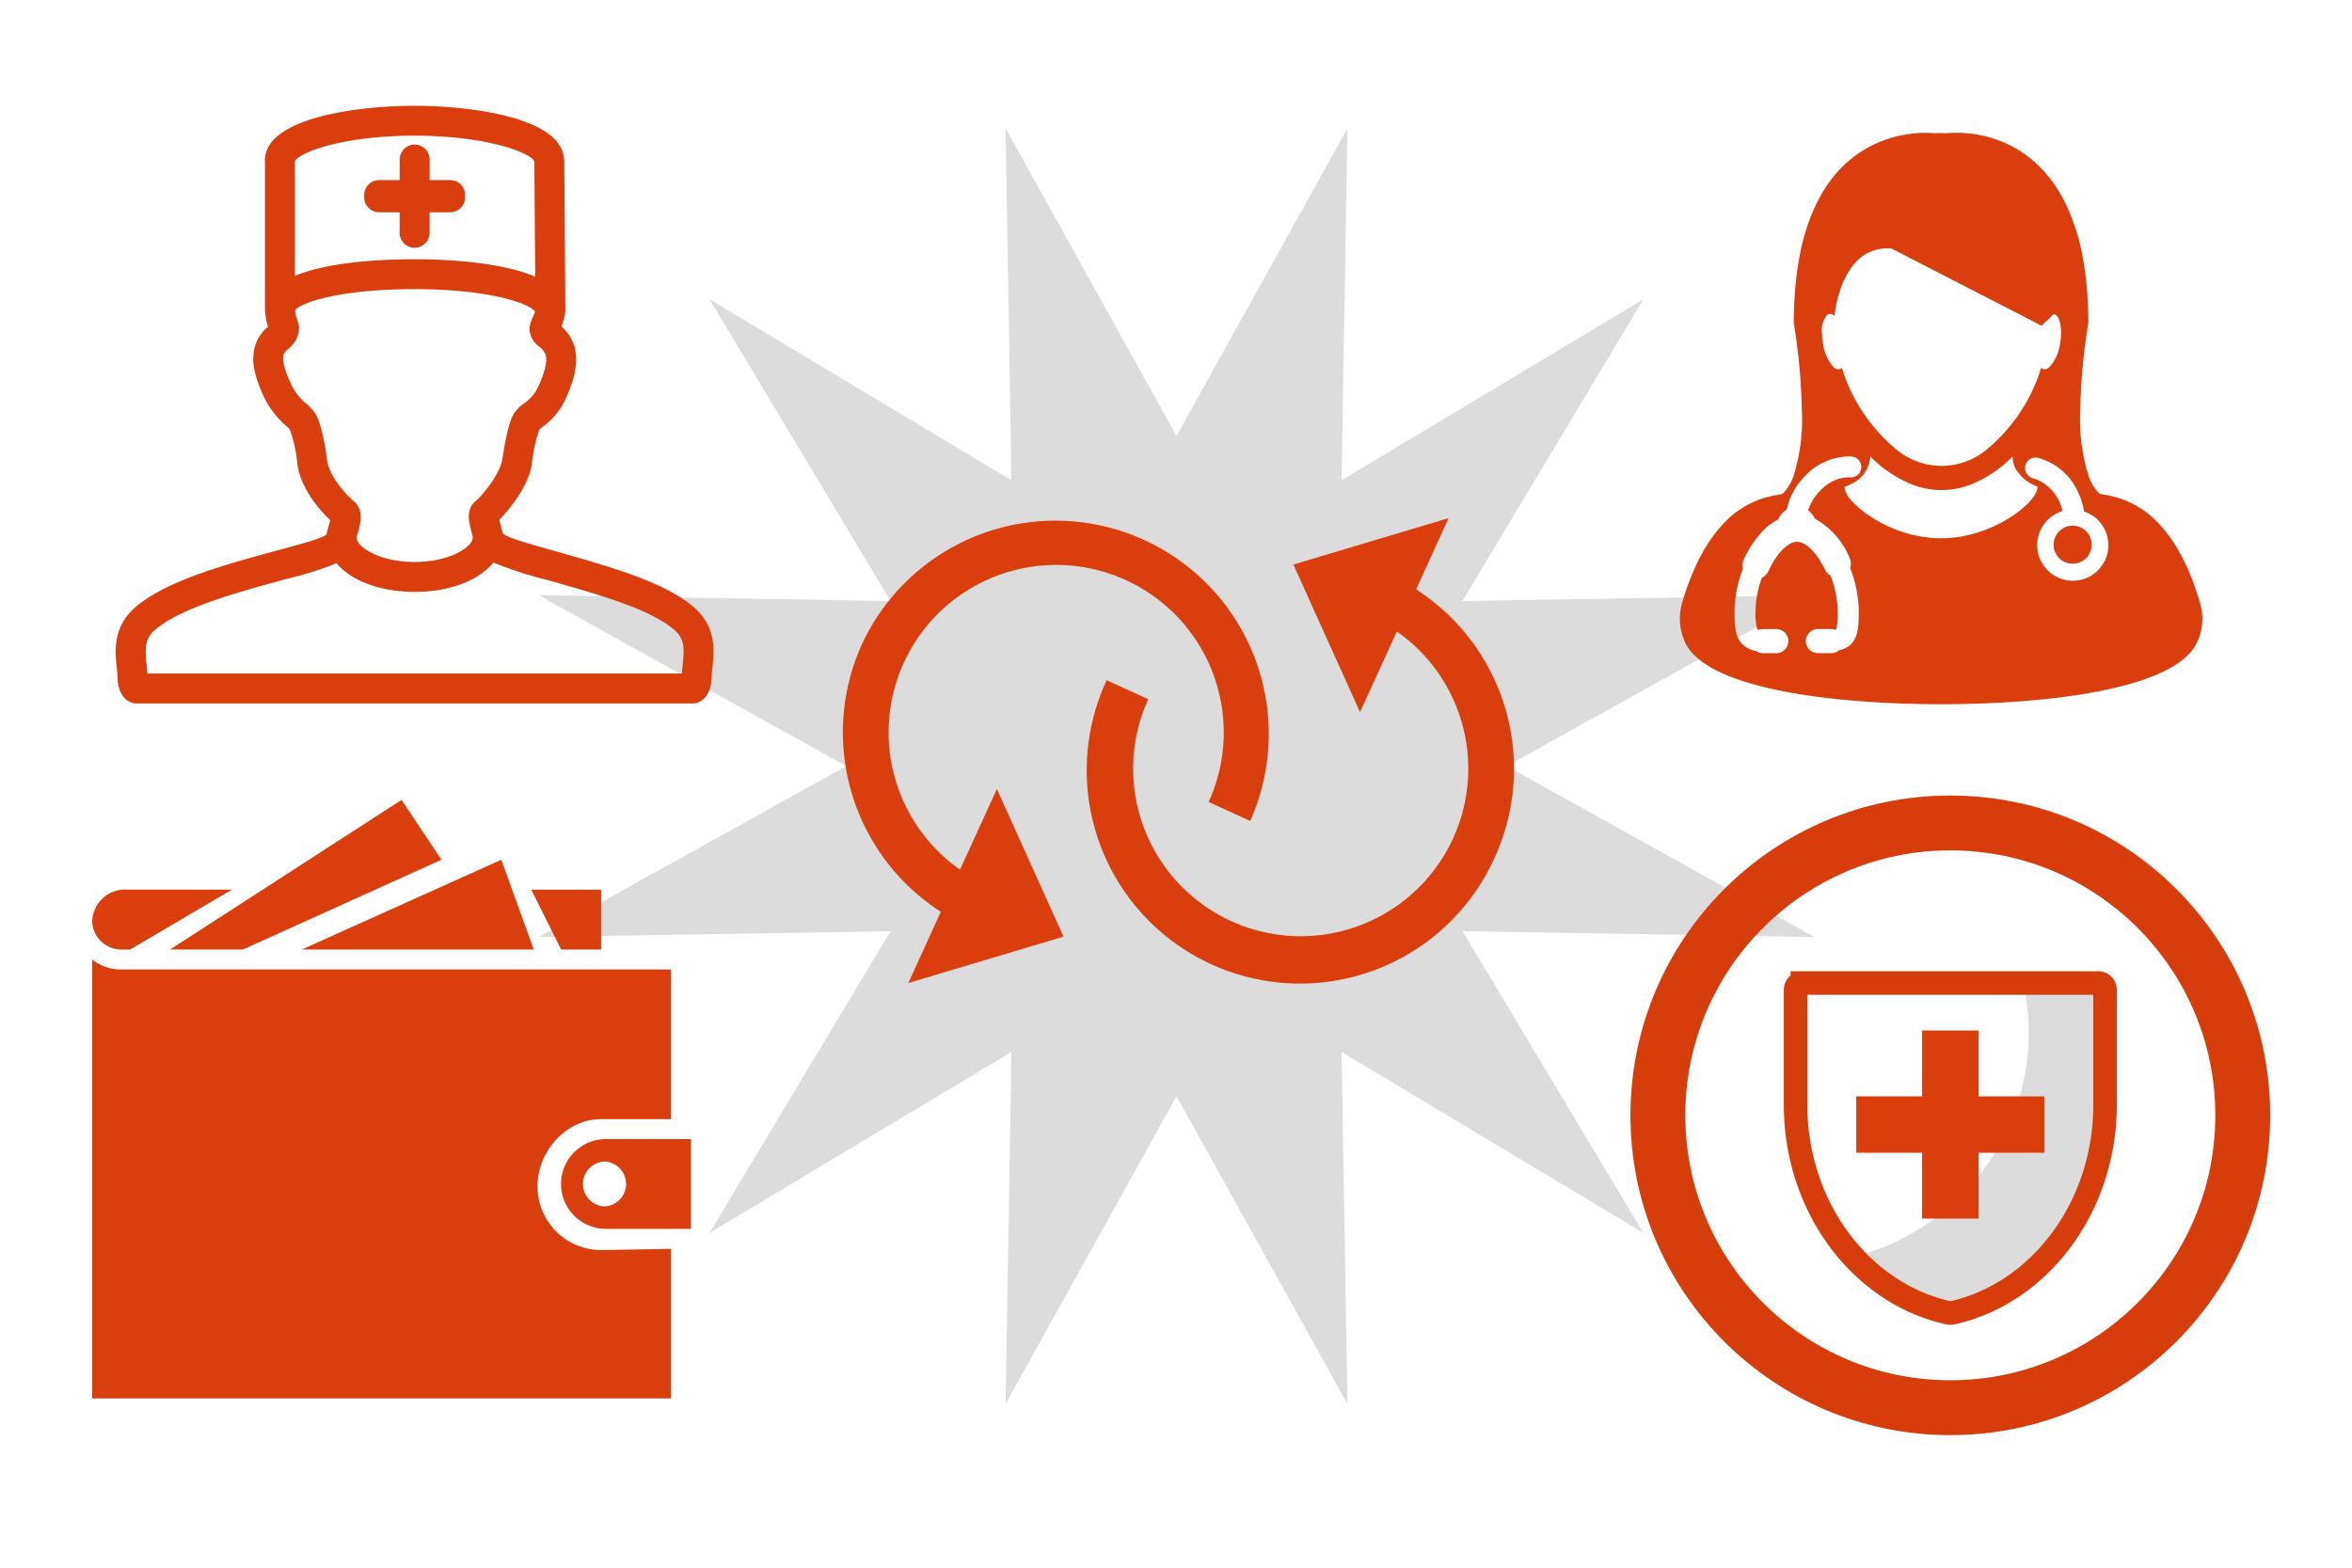
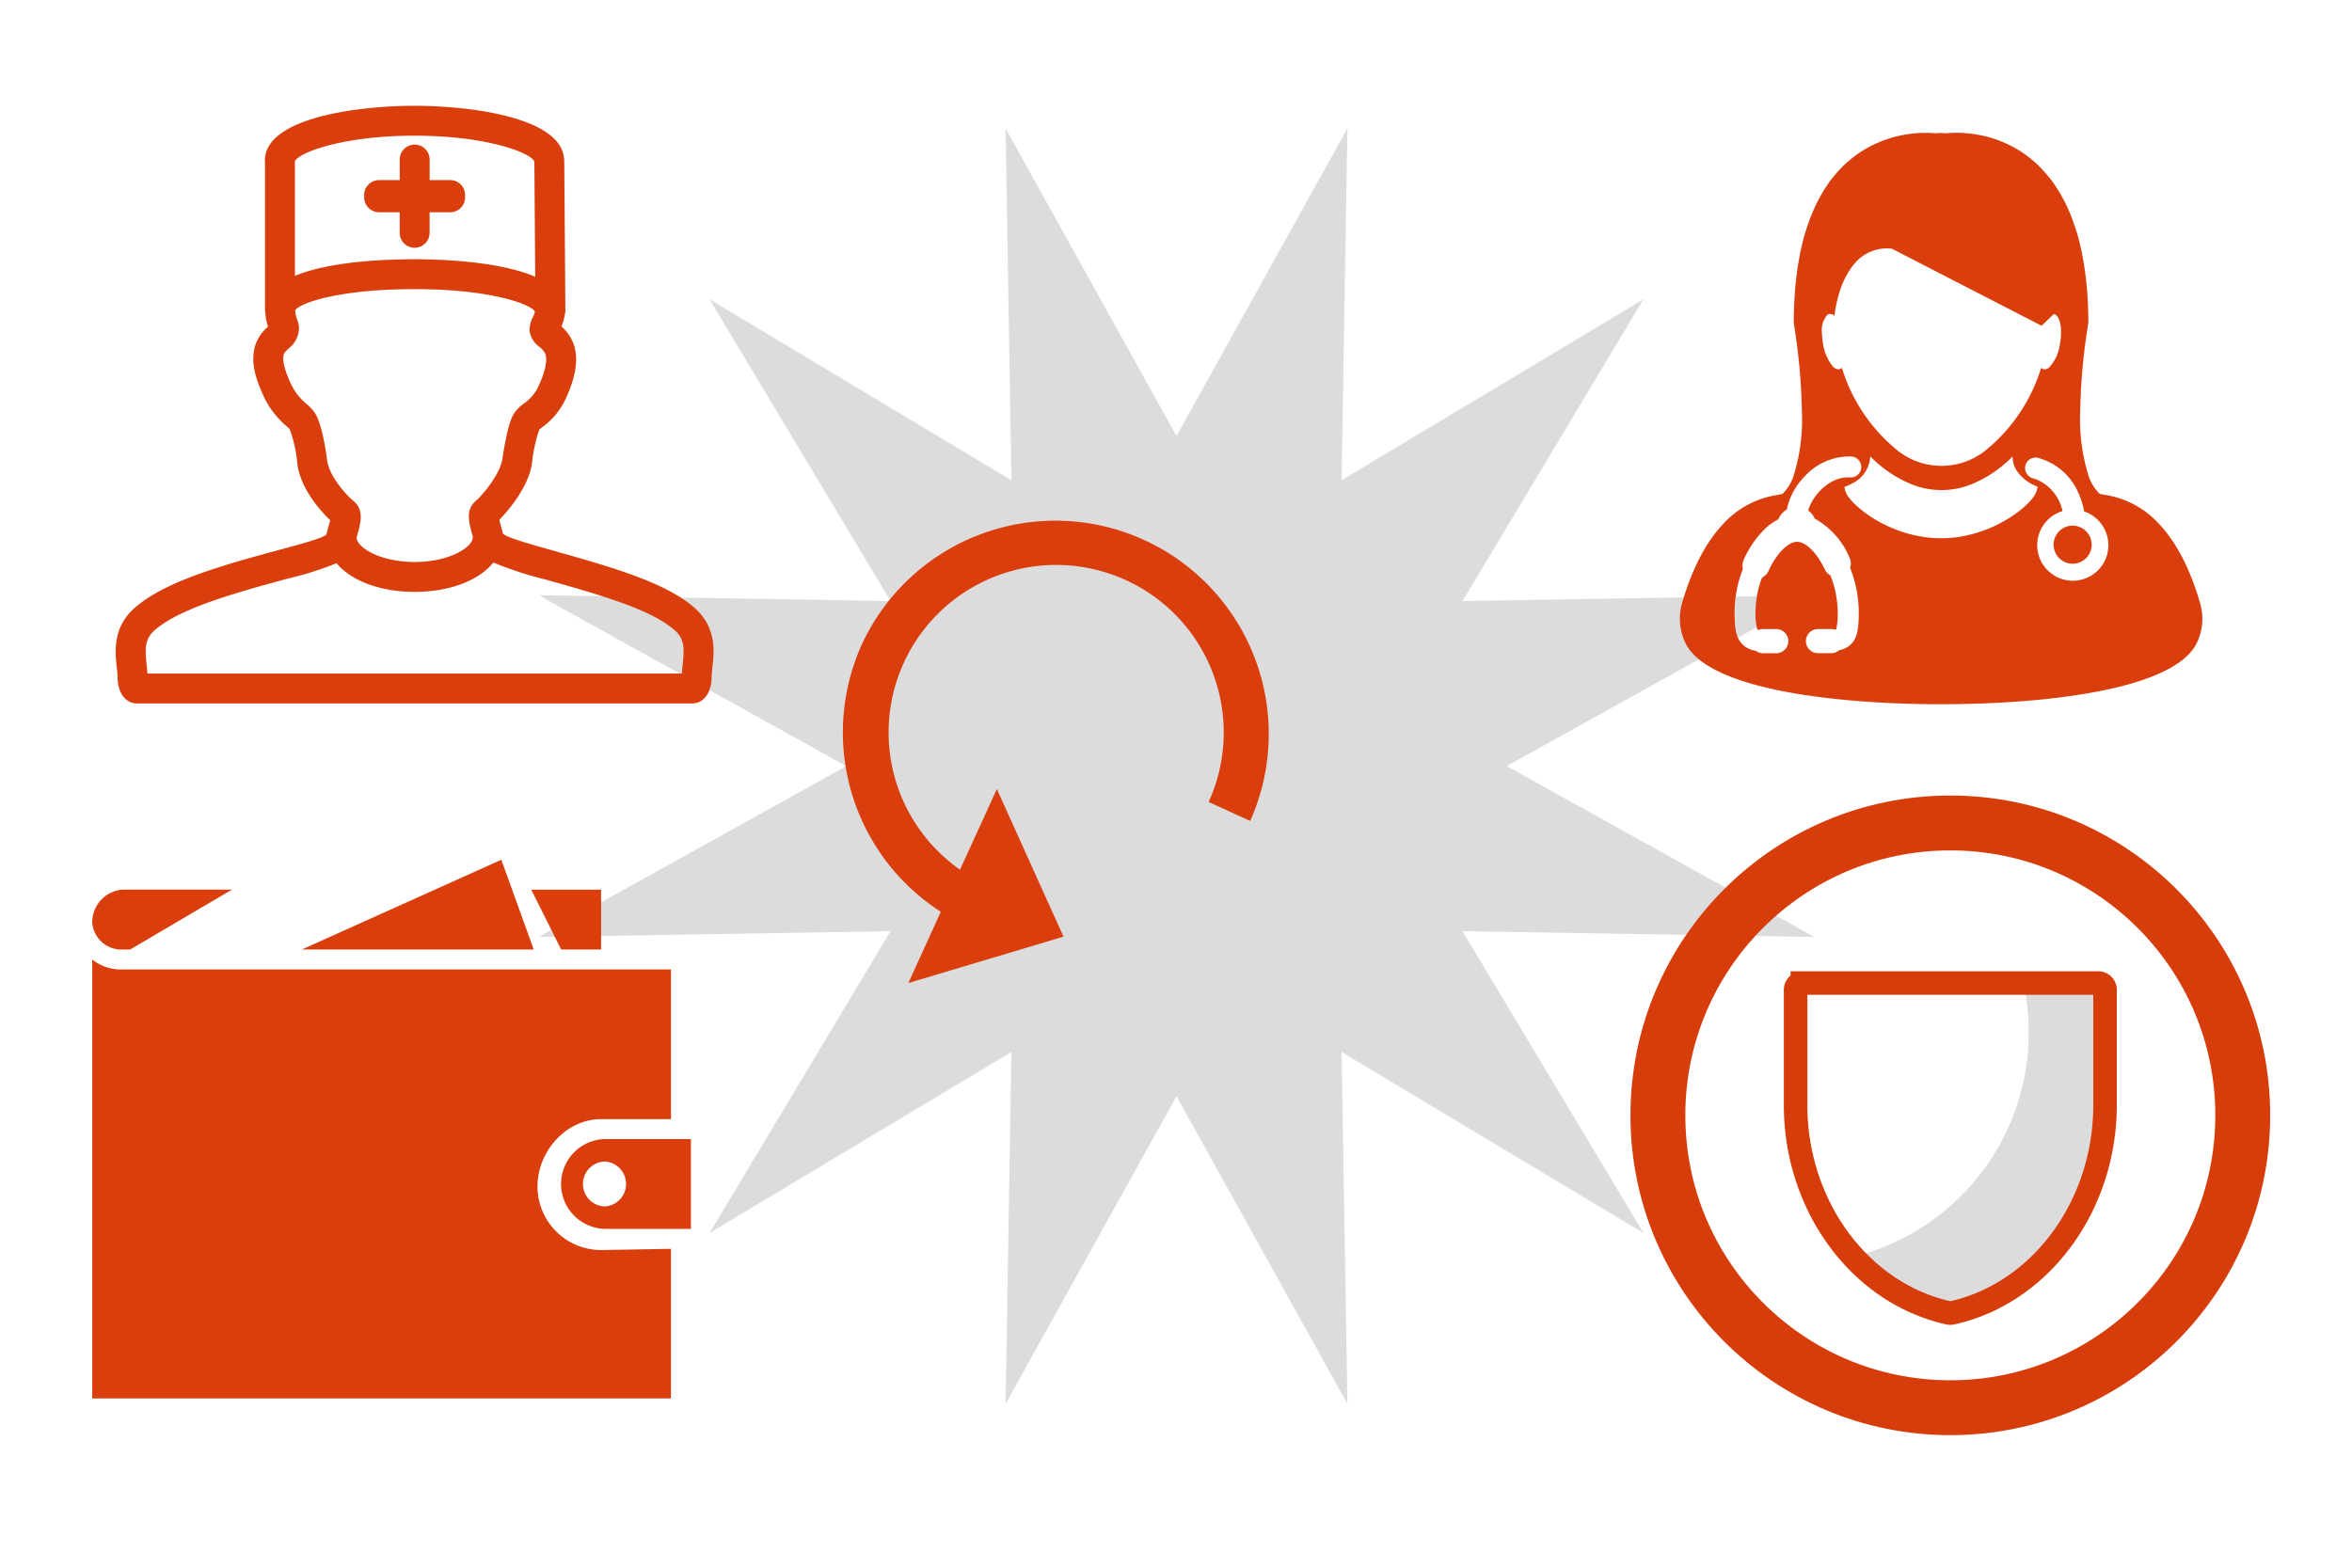
<svg xmlns="http://www.w3.org/2000/svg" viewBox="0 0 300 200">
  <title>icon-orange-If-Your-Plan-Doesn’t-Pay-Appealing-a-Reimbursement-Decision </title>
  <polygon points="150.065 55.621 171.865 16.376 171.122 61.264 209.625 38.177 186.538 76.679 231.426 75.936 192.18 97.737 231.426 119.537 186.538 118.795 209.625 157.297 171.122 134.21 171.865 179.098 150.065 139.852 128.264 179.098 129.007 134.21 90.504 157.297 113.592 118.795 68.704 119.537 107.949 97.737 68.704 75.936 113.592 76.679 90.504 38.177 129.007 61.264 128.264 16.376 150.065 55.621" fill="#dcdcdc" />
  <path d="M267.644,125.413h-9.568A29.451,29.451,0,0,1,236.4,160.329a23.462,23.462,0,0,0,12.183,7.17,1.184,1.184,0,0,0,.188.017.884.884,0,0,0,.188-.017C260.282,165,268.5,153.843,268.5,140.978v-14.7A.86.86,0,0,0,267.644,125.413Z" fill="#dcdcdc" />
-   <polygon points="252.365 131.467 245.168 131.467 245.168 139.866 236.769 139.866 236.769 147.063 245.168 147.063 245.168 155.462 252.365 155.462 252.365 147.063 260.764 147.063 260.764 139.866 252.365 139.866 252.365 131.467" fill="#da3e0d" />
  <path d="M229.888,125.413a.86.86,0,0,0-.858.866v14.7c0,12.866,8.217,24.023,19.548,26.521a1.184,1.184,0,0,0,.188.017.886.886,0,0,0,.188-.017C260.282,165,268.5,153.843,268.5,140.978v-14.7a.86.86,0,0,0-.858-.866H229.888Z" fill="none" stroke="#d63d0a" stroke-miterlimit="10" stroke-width="3" />
  <circle cx="248.766" cy="142.291" r="37.3" fill="none" stroke="#d63d0a" stroke-miterlimit="10" stroke-width="7" />
  <g>
    <path d="M280.127,82.179a7.1,7.1,0,0,0,.756-3.912,9.068,9.068,0,0,0-.271-1.356c-1.429-4.921-3.317-8.036-5.192-10.034a11.732,11.732,0,0,0-7.071-3.765c-.177-.038-.353-.078-.531-.109a5.81,5.81,0,0,1-1.371-2.148,24.13,24.13,0,0,1-1.112-8.474,77.317,77.317,0,0,1,1.036-11.188v0c0-.778-.019-1.525-.048-2.256-.01-.231-.025-.451-.036-.677-.027-.493-.055-.979-.1-1.451-.022-.249-.046-.489-.07-.732-.043-.435-.095-.859-.152-1.273-.03-.232-.06-.465-.095-.692-.063-.424-.134-.838-.209-1.242-.038-.185-.068-.377-.1-.561-.114-.551-.236-1.087-.367-1.6a.532.532,0,0,1-.016-.06c-.141-.539-.291-1.05-.453-1.544-.052-.147-.1-.288-.152-.43-.111-.34-.236-.675-.36-1-.062-.161-.126-.321-.191-.475-.118-.291-.249-.574-.377-.848-.068-.151-.136-.3-.207-.445q-.211-.415-.424-.8c-.068-.121-.134-.245-.2-.362-.191-.332-.4-.655-.6-.961-.019-.03-.036-.063-.06-.095-.228-.337-.462-.657-.7-.957-.07-.088-.141-.171-.214-.254-.171-.211-.34-.415-.516-.609-.092-.1-.181-.188-.271-.287-.16-.173-.324-.337-.49-.5-.092-.09-.182-.177-.274-.261-.174-.158-.347-.305-.522-.453-.085-.071-.171-.144-.254-.211-.221-.174-.445-.342-.671-.5-.035-.028-.075-.058-.108-.083-.261-.182-.526-.35-.791-.508-.076-.045-.153-.085-.228-.128-.188-.111-.378-.214-.56-.307-.1-.052-.194-.1-.291-.146-.171-.083-.335-.161-.5-.236-.1-.043-.194-.084-.292-.125-.171-.073-.337-.136-.509-.2l-.261-.1c-.2-.071-.4-.136-.59-.194-.053-.016-.111-.036-.161-.051-.245-.073-.483-.136-.717-.194-.079-.019-.151-.033-.226-.049-.16-.036-.32-.075-.473-.1-.09-.017-.181-.035-.266-.049-.136-.025-.272-.048-.4-.068-.09-.015-.177-.027-.258-.036-.126-.017-.254-.033-.378-.046-.084-.008-.161-.019-.237-.027-.13-.011-.254-.023-.378-.032-.065,0-.128-.011-.185-.015-.173-.011-.33-.015-.486-.022-.071,0-.133,0-.2,0l-.232,0c-.38,0-.684.015-.9.033a.484.484,0,0,0-.073,0c-.078,0-.139.011-.184.016a.351.351,0,0,0-.049.006.494.494,0,0,0-.068.006c-.221-.015-.441-.023-.658-.032s-.435.017-.658.028L246.856,17l-.048,0c-.043,0-.109-.011-.184-.017l-.073,0c-.214-.019-.516-.034-.9-.034h-.242c-.066,0-.123,0-.191,0-.155,0-.321.013-.492.022l-.161.013c-.128.008-.261.019-.4.035-.073,0-.147.015-.219.023-.131.015-.262.032-.4.049l-.239.035c-.144.022-.287.046-.435.075l-.236.041c-.173.035-.342.075-.522.113-.06.015-.117.028-.182.041-.242.057-.488.121-.734.2-.04.01-.079.025-.12.036-.206.065-.416.133-.628.207-.081.028-.163.06-.245.092-.177.066-.353.136-.531.211-.09.036-.182.076-.271.117-.177.075-.353.161-.531.247-.088.043-.179.085-.267.133-.194.1-.4.212-.593.327-.065.04-.133.073-.2.114-.266.16-.533.329-.8.514-.025.017-.049.036-.073.053q-.356.249-.707.528c-.079.062-.158.13-.237.193-.182.151-.36.307-.539.468-.09.084-.179.169-.266.252-.173.163-.339.334-.506.511-.085.09-.171.181-.254.272-.181.2-.357.41-.533.624-.065.081-.13.155-.194.239-.241.3-.475.624-.7.963-.017.025-.032.053-.048.076-.209.312-.408.639-.612.981-.065.113-.125.234-.191.352-.144.264-.289.535-.428.815-.071.144-.138.289-.206.438-.128.279-.254.565-.381.859-.062.155-.128.309-.188.467-.126.326-.249.664-.365,1.011-.046.141-.1.274-.143.418-.163.5-.317,1.011-.457,1.549,0,.02-.011.045-.015.065-.131.513-.256,1.047-.365,1.6-.035.182-.066.372-.1.554-.075.4-.147.821-.212,1.246-.035.224-.063.457-.095.688-.055.415-.108.838-.147,1.276-.027.244-.049.484-.071.734-.038.468-.073.954-.1,1.446-.013.228-.028.448-.036.682-.03.729-.049,1.477-.049,2.254v0a77.482,77.482,0,0,1,1.036,11.188,23.978,23.978,0,0,1-1.11,8.477,5.786,5.786,0,0,1-1.371,2.143c-.184.035-.356.073-.528.114a11.726,11.726,0,0,0-7.072,3.762c-1.876,2-3.765,5.12-5.195,10.037a7.163,7.163,0,0,0,.5,5.258c3.1,5.855,19.377,7.654,32.538,7.654S277.033,88.035,280.127,82.179ZM265.086,62.853a9.18,9.18,0,0,1,.748,2.393,4.283,4.283,0,0,1,.654.282,4.538,4.538,0,1,1-3.415-.322,5.605,5.605,0,0,0-3.351-4.051l-.443-.146a1.137,1.137,0,0,1-.119-.039l-.144-.048.009-.026a1.332,1.332,0,0,1,.82-2.5l.007-.02.095.031a1.322,1.322,0,0,1,.313.1l.3.1A7.776,7.776,0,0,1,265.086,62.853ZM233.069,40.175a.655.655,0,0,1,.267-.114.836.836,0,0,1,.661.223.386.386,0,0,1,0-.049,15.64,15.64,0,0,1,.461-2.38c0-.013.007-.025.011-.039.046-.165.1-.335.151-.509a10.826,10.826,0,0,1,1.652-3.339c.068-.088.14-.174.212-.258.023-.029.047-.059.071-.087a5.355,5.355,0,0,1,4.755-1.894l19.1,9.83,1.552-1.494a.638.638,0,0,1,.153.049c.506.24.8,1.193.775,2.418a8.289,8.289,0,0,1-.133,1.3,5.5,5.5,0,0,1-1.364,3.027.876.876,0,0,1-.692.247.676.676,0,0,1-.35-.182,21.732,21.732,0,0,1-6.78,10.282,9.008,9.008,0,0,1-11.889-.028,21.732,21.732,0,0,1-6.747-10.254.7.7,0,0,1-.347.182.945.945,0,0,1-.8-.352,5.85,5.85,0,0,1-1.259-2.923,8.288,8.288,0,0,1-.13-1.234A3.059,3.059,0,0,1,233.069,40.175Zm1.481,42.8a1.522,1.522,0,0,1-.978.353h-1.691a1.54,1.54,0,0,1-1.538-1.538l0-.06a1.548,1.548,0,0,1,1.536-1.478h1.691a1.51,1.51,0,0,1,.505.087.45.45,0,0,0,.135-.053,8.933,8.933,0,0,0,.188-2.391,12.891,12.891,0,0,0-.927-4.482,1.726,1.726,0,0,1-.706-.756c-1.026-2.147-2.42-3.534-3.553-3.534-1.159,0-2.623,1.5-3.643,3.729a1.747,1.747,0,0,1-.82.836,12.556,12.556,0,0,0-.827,4.206,8.316,8.316,0,0,0,.215,2.4.858.858,0,0,0,.185.062,1.54,1.54,0,0,1,.551-.1h1.694a1.54,1.54,0,0,1,1.529,1.383l.009.1a1.554,1.554,0,0,1-1.537,1.6h-1.694a1.524,1.524,0,0,1-.928-.317,2.925,2.925,0,0,1-2.082-1.3c-.523-.84-.619-1.943-.619-3.814a15.451,15.451,0,0,1,1.067-5.337,1.706,1.706,0,0,1,.1-1.153,12.834,12.834,0,0,1,2.637-3.882,7.3,7.3,0,0,1,1.772-1.276,2.72,2.72,0,0,1,1.093-1.265,8.414,8.414,0,0,1,2.2-4.139,7.777,7.777,0,0,1,5.627-2.621h.4v.009a1.335,1.335,0,0,1,0,2.666V60.9H236.1l-.023,0-.023,0h-.306c-2.509,0-4.587,2.377-5.112,4.222a2.693,2.693,0,0,1,.844,1.051,10.057,10.057,0,0,1,4.429,4.982,1.733,1.733,0,0,1,.078,1.3,15.684,15.684,0,0,1,1.1,5.435C237.081,80.213,237.081,82.409,234.55,82.973Zm1.327-19.441a2.886,2.886,0,0,1-.624-1.413v0c.081-.03.267-.095.518-.209a3.5,3.5,0,0,0,.327-.163,4.081,4.081,0,0,0,2.457-3.525h0a15.737,15.737,0,0,0,5.179,3.525,10.238,10.238,0,0,0,7.808,0,15.674,15.674,0,0,0,5.137-3.482l.033.017a3.38,3.38,0,0,0,.42,1.6,5.393,5.393,0,0,0,2.765,2.2.127.127,0,0,1,0,.04,2.868,2.868,0,0,1-.624,1.413c-1.642,2.1-6.258,5.132-11.694,5.132S237.522,65.634,235.877,63.531Z" fill="#da3e0d" />
-     <path d="M234.474,37.815c.046-.165.1-.335.151-.509" fill="#da3e0d" />
    <path d="M236.277,33.968c.068-.088.14-.174.212-.258" fill="#da3e0d" />
    <circle cx="264.367" cy="69.489" r="2.43" fill="#da3e0d" />
  </g>
  <g>
    <path d="M88.448,77.425C85.316,74.778,80.3,73.01,72.7,70.85l-2.04-.578c-3.43-.967-6.138-1.73-6.52-2.224-.083-.331-.168-.641-.245-.929-.072-.262-.153-.56-.21-.8,1.215-1.231,3.7-4.178,4.159-7.146a19.2,19.2,0,0,1,.955-4.387c.076-.068.236-.189.356-.281A9.227,9.227,0,0,0,72.276,50.6c1.44-3.216,1.31-5.023,1.035-6.236a5.369,5.369,0,0,0-1.7-2.712,5.917,5.917,0,0,0,.416-1.491,1.913,1.913,0,0,0,.087-.556l-.143-19.116a1.888,1.888,0,0,0-.045-.392c-.577-5.193-12.147-6.6-19.057-6.6-7.089,0-19.087,1.475-19.087,7.005,0,.054.011.106.016.159V39.435a1.923,1.923,0,0,0,.042.395,7.274,7.274,0,0,0,.345,1.856l-.008.008a5.114,5.114,0,0,0-1.728,2.772c-.236,1.221-.348,2.676,1.06,5.822a11.193,11.193,0,0,0,3.023,4.067c.159.143.378.338.419.389a17.491,17.491,0,0,1,.968,4.364c.393,3.291,3.048,6.157,4.2,7.261-.056.226-.136.5-.2.731-.1.341-.2.709-.287,1.087-.385.439-2.923,1.128-5.864,1.925-.805.218-1.7.461-2.683.733-7.109,1.96-12.51,3.83-15.762,6.58-2.98,2.522-2.647,5.667-2.427,7.748.048.457.094.889.094,1.223,0,.028,0,.056,0,.085.108,2.407,1.356,3.265,2.49,3.265h70.8c1.135,0,2.386-.859,2.492-3.267,0-.027,0-.056,0-.083,0-.334.046-.766.094-1.222C91.1,83.093,91.429,79.947,88.448,77.425ZM52.872,17.311c9.021,0,14.686,2.1,15.27,3.26,0,.041.012.079.016.12l.11,14.619c-4.657-2.019-12.343-2.237-15.38-2.237-3.785,0-10.881.273-15.269,2.122V20.548C38.263,19.388,43.908,17.311,52.872,17.311ZM41.712,58.655c-.053-.445-.548-4.387-1.524-5.937a5.773,5.773,0,0,0-1.106-1.2A7.33,7.33,0,0,1,37,48.731c-1.034-2.312-.9-2.994-.8-3.543.035-.183.343-.477.615-.735a3.3,3.3,0,0,0,1.318-2.747,4.634,4.634,0,0,0-.249-1,3.715,3.715,0,0,1-.236-1.135c.723-.974,5.738-2.684,15.239-2.684s14.678,1.85,15.332,2.835c0,.016.006.03.007.046a4.093,4.093,0,0,1-.271.727,3.749,3.749,0,0,0-.419,1.556,2.927,2.927,0,0,0,1.231,2.165,2.684,2.684,0,0,1,.82.985c.084.374.309,1.369-.8,3.84a5.434,5.434,0,0,1-1.95,2.43,4.761,4.761,0,0,0-1.253,1.247c-.4.637-.894,1.832-1.515,5.874-.315,2.04-2.761,4.817-3.355,5.295-1.358,1.094-.906,2.763-.5,4.234.03.11.063.237.094.354,0,.027-.008.053-.008.079,0,1.25-2.956,3.141-7.411,3.141s-7.391-1.878-7.41-3.129c.038-.136.077-.284.114-.411.4-1.385.894-3.11-.528-4.264C44.257,63.237,41.966,60.781,41.712,58.655ZM87.08,84.773c-.04.382-.081.772-.1,1.158H18.8c-.021-.386-.062-.777-.1-1.158-.21-1.995-.271-3.278,1.1-4.435,2.328-1.967,6.474-3.652,14.311-5.814.981-.271,1.867-.511,2.667-.729a41.388,41.388,0,0,0,6.15-1.941c1.837,2.21,5.52,3.656,9.967,3.656,4.506,0,8.222-1.485,10.034-3.745a46.306,46.306,0,0,0,6.7,2.179l2.033.575c7.1,2.018,11.719,3.617,14.324,5.819C87.351,81.5,87.291,82.778,87.08,84.773Z" fill="#da3e0d" />
    <path d="M48.358,27.079H50.98V29.7a1.908,1.908,0,0,0,3.816,0v-2.62h2.621a1.908,1.908,0,0,0,1.909-1.908c0-.05-.011-.1-.015-.144s.015-.1.015-.144a1.908,1.908,0,0,0-1.909-1.908H54.8V20.356a1.908,1.908,0,0,0-3.816,0v2.62H48.358a1.908,1.908,0,0,0-1.909,1.908c0,.05.011.1.014.144s-.014.095-.014.144A1.907,1.907,0,0,0,48.358,27.079Z" fill="#da3e0d" />
  </g>
  <g>
    <path d="M109.964,82.139a27.207,27.207,0,0,1,49.5,22.593l-5.3-2.421a21.373,21.373,0,1,0-31.713,8.638l4.7-10.288,8.5,18.831-19.792,5.921L120,116.32A27.212,27.212,0,0,1,109.964,82.139Z" fill="#da3e0d" />
-     <path d="M190.659,109.373a27.207,27.207,0,1,1-49.5-22.593l5.3,2.421a21.373,21.373,0,1,0,31.713-8.638l-4.7,10.288-8.5-18.831L184.774,66.1l-4.15,9.093A27.212,27.212,0,0,1,190.659,109.373Z" fill="#da3e0d" />
  </g>
  <g>
    <polygon points="76.671 121.138 76.671 113.502 67.762 113.502 71.58 121.138 76.671 121.138" fill="#da3e0d" />
-     <polygon points="30.984 121.138 56.308 109.684 51.217 102.047 21.692 121.138 30.984 121.138" fill="#da3e0d" />
    <polygon points="68.08 121.138 63.944 109.684 38.49 121.138 68.08 121.138" fill="#da3e0d" />
    <path d="M15.656,121.138H16.6L29.58,113.5h-14a4.184,4.184,0,0,0-3.818,4.124,3.723,3.723,0,0,0,3.895,3.513" fill="#da3e0d" />
    <path d="M77.109,153.911a2.866,2.866,0,0,1-.014-5.727h.014a2.866,2.866,0,0,1,0,5.727Zm-.014-8.591a5.731,5.731,0,0,0,0,11.455H88.126V145.32Z" fill="#da3e0d" />
    <path d="M68.558,151.366c0-4.474,3.64-8.591,8.114-8.591H85.58V123.684h-70a5.927,5.927,0,0,1-3.818-1.273v56H85.58V159.32l-8.909.159a8.123,8.123,0,0,1-8.114-8.114" fill="#da3e0d" />
  </g>
</svg>